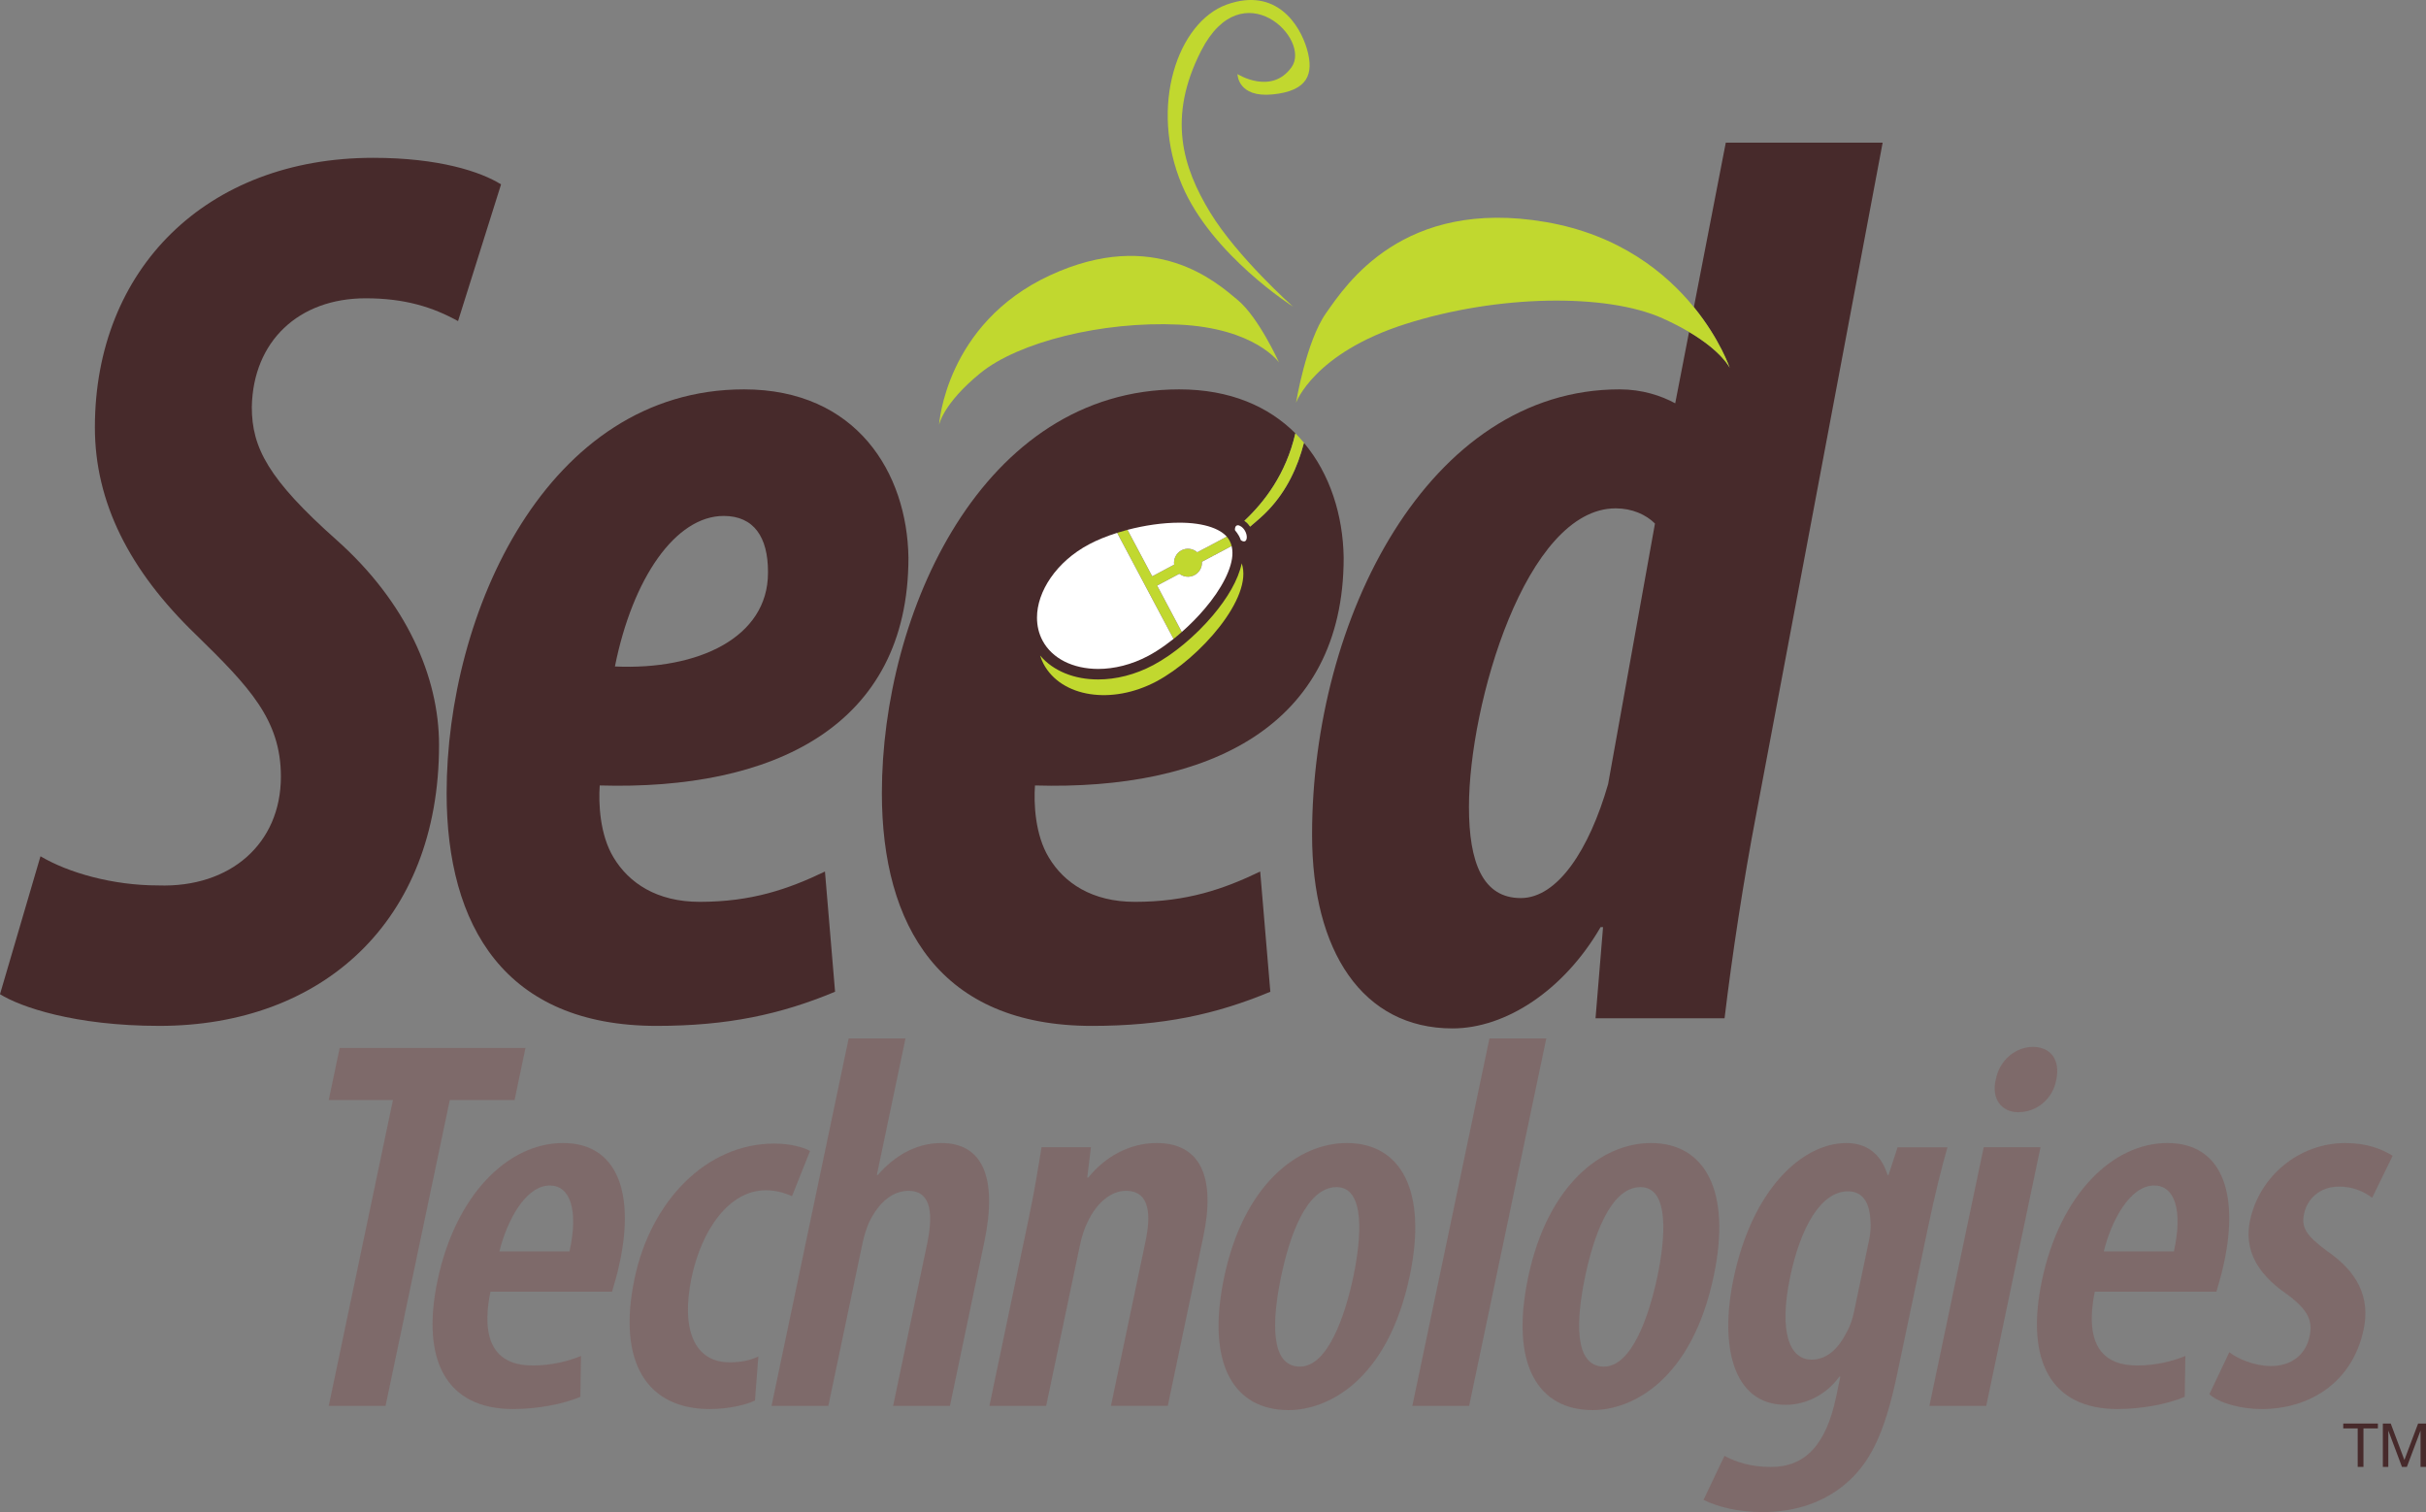
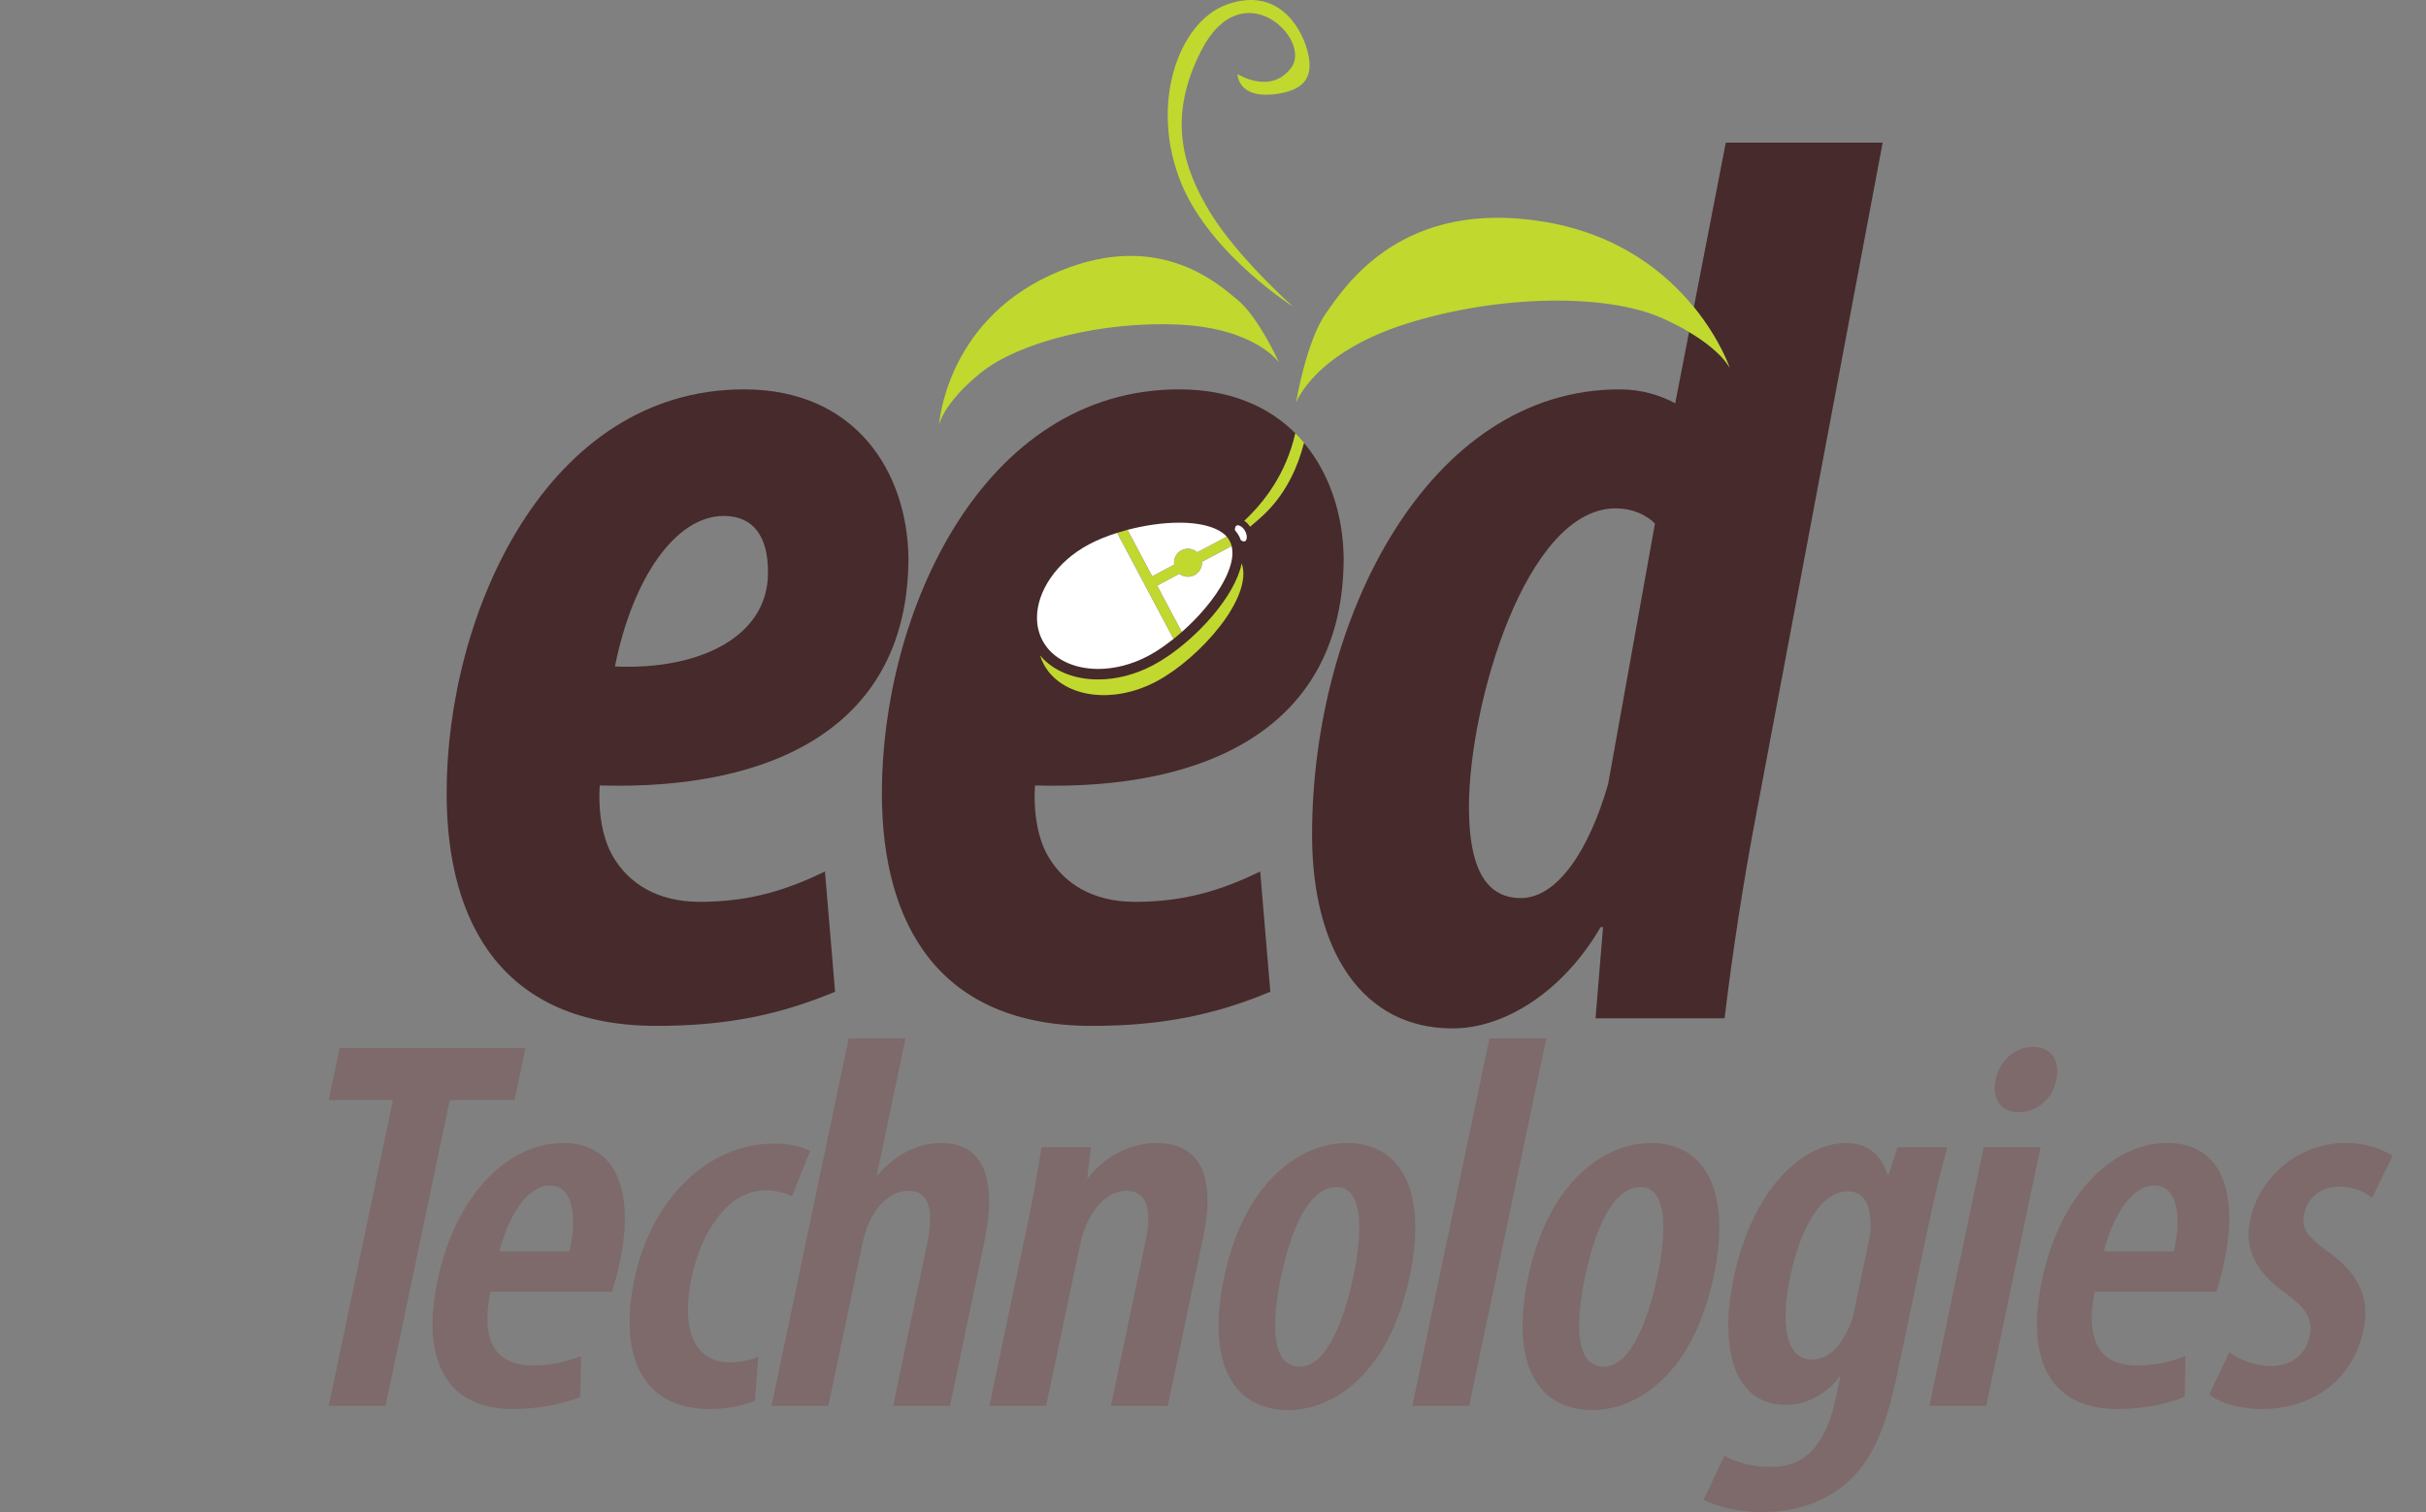
<svg xmlns="http://www.w3.org/2000/svg" version="1.1" baseProfile="basic" id="Layer_1" x="0px" y="0px" viewBox="0 0 372.171 231.947" xml:space="preserve">
  <rect x="0" y="0" width="372.171" height="231.947" fill="#808080" stroke="none" />
  <g>
-     <path d="M190.082,82.23c0.11,0.209,0.202,0.428,0.281,0.647c0.18,0.119,0.354,0.179,0.474,0.179c0.079-0.01,0.132-0.02,0.182-0.05   c0.122-0.059,0.249-0.258,0.249-0.607c0-0.278-0.08-0.617-0.26-0.945c-0.318-0.588-0.855-0.896-1.121-0.877   c-0.08,0-0.133,0.021-0.185,0.05c-0.127,0.06-0.255,0.249-0.255,0.607c0,0.029,0.018,0.08,0.018,0.109   C189.694,81.613,189.904,81.912,190.082,82.23z" />
-     <path d="M194.643,78.17c-0.39,0.415-0.8,0.815-1.233,1.203C193.843,78.986,194.253,78.585,194.643,78.17z" />
    <path d="M188.821,83.362c0.038,0.104,0.069,0.211,0.101,0.319C188.892,83.573,188.861,83.465,188.821,83.362z" />
    <path d="M171.44,81.715c0.478-0.146,0.964-0.284,1.458-0.421C172.404,81.425,171.917,81.566,171.44,81.715z" />
    <polygon fill="#7E6A6A" points="78.94,168.737 80.613,160.763 52.106,160.763 50.433,168.737 60.283,168.737 50.433,215.657    59.148,215.657 69.003,168.737  " />
    <path fill="#7E6A6A" d="M86.378,175.339c-8.473,0-16.501,7.976-19.257,21.09c-2.582,12.307,1.404,19.716,11.583,19.716   c3.664,0,7.647-0.737,10.331-1.873L89.134,208c-1.969,0.815-4.548,1.463-7.403,1.463c-4.64,0-8.284-2.438-6.495-11.321h18.65   c0.306-1.056,0.744-2.359,1.222-4.639C97.331,182.917,94.683,175.339,86.378,175.339z M87.367,191.958H76.613   c1.143-4.65,3.998-10.106,7.744-10.106C87.454,181.852,88.781,185.596,87.367,191.958z" />
    <path fill="#7E6A6A" d="M117.457,182.588c1.959,0,3.224,0.567,4.05,0.896l2.758-6.92c-0.939-0.578-3.104-1.145-5.459-1.145   c-10.512,0-18.974,8.881-21.456,20.691c-2.736,13.033,2.064,20.034,11.518,20.034c2.93,0,5.589-0.647,6.95-1.305l0.523-6.761   c-1.357,0.656-2.793,0.895-4.424,0.895c-5.294,0-7.527-4.888-5.815-13.033C107.627,188.693,111.839,182.588,117.457,182.588z" />
    <path fill="#7E6A6A" d="M144.419,175.339c-2.113,0-3.946,0.568-5.599,1.463c-1.474,0.817-2.955,2.032-4.14,3.426h-0.162   l4.394-20.939h-8.715l-11.836,56.368h8.715l5.272-25.092c0.202-0.975,0.64-2.281,0.956-3.007c1.595-3.346,3.796-4.888,6.076-4.888   c3.664,0,3.741,3.913,2.831,8.225l-5.2,24.763h8.72l5.262-25.092C153.102,180.547,150.692,175.339,144.419,175.339z" />
    <path fill="#7E6A6A" d="M177.433,175.339c-4.156,0-7.939,2.122-10.474,5.297h-0.167l0.567-4.65h-7.577   c-0.57,3.505-1.076,6.682-2.019,11.162l-5.979,28.508h8.708l5.153-24.515c0.304-1.474,0.741-2.768,1.157-3.585   c1.496-3.256,3.801-4.888,5.915-4.888c3.826,0,3.823,3.913,3.005,7.815l-5.293,25.173h8.72l5.456-25.989   C186.538,180.468,184.111,175.339,177.433,175.339z" />
    <path fill="#7E6A6A" d="M206.611,175.339c-7.408,0-15.809,6.274-18.818,20.602c-2.807,13.362,1.511,20.363,9.896,20.363   c6.034,0,15.215-4.561,18.58-20.602C219.007,182.669,214.925,175.339,206.611,175.339z M207.626,195.782   c-1.254,5.944-3.893,13.851-8.205,13.851c-4.639,0-4.281-7.169-2.877-13.851c1.205-5.785,3.764-13.682,8.494-13.682   C209.519,182.1,208.832,189.997,207.626,195.782z" />
    <polygon fill="#7E6A6A" points="228.497,159.289 216.667,215.657 225.38,215.657 237.219,159.289  " />
    <path fill="#7E6A6A" d="M253.26,175.339c-7.418,0-15.821,6.274-18.829,20.602c-2.809,13.362,1.514,20.363,9.897,20.363   c6.034,0,15.214-4.561,18.581-20.602C265.648,182.669,261.564,175.339,253.26,175.339z M254.266,195.782   c-1.255,5.944-3.894,13.851-8.205,13.851c-4.64,0-4.281-7.169-2.878-13.851c1.215-5.785,3.774-13.682,8.494-13.682   C256.158,182.1,255.481,189.997,254.266,195.782z" />
    <path fill="#7E6A6A" d="M291.107,175.987l-1.384,4.242h-0.159c-0.826-2.689-2.719-4.889-6.303-4.889   c-6.682,0-14.408,6.92-17.314,20.771c-2.191,10.425-0.08,19.387,7.984,19.387c3.097,0,6.264-1.554,8.234-4.322h0.16l-0.648,3.097   c-1.553,7.408-4.778,10.754-9.986,10.754c-3.187,0-5.536-0.815-7.139-1.712l-3.217,6.761c2.29,1.135,5.477,1.872,9.061,1.872   c5.129,0,9.439-1.544,12.716-4.321c3.564-3.008,5.935-7.33,7.896-16.688l4.73-22.484c1.105-5.297,2.091-9.21,3.017-12.466H291.107z    M286.766,190.076l-2.329,11.083c-0.22,1.055-0.548,2.2-1.176,3.256c-1.673,3.335-3.725,4.15-5.357,4.15   c-3.335,0-5.068-4.15-3.275-12.704c1.594-7.579,4.71-13.114,8.871-13.114c2.6,0,3.346,2.281,3.446,4.482   C287.025,188.045,286.965,189.101,286.766,190.076z" />
    <polygon fill="#7E6A6A" points="304.32,175.987 295.987,215.657 304.708,215.657 313.033,175.987  " />
    <path fill="#7E6A6A" d="M309.608,170.61c2.848,0,5.317-2.032,5.845-4.968c0.647-3.088-0.887-5.049-3.574-5.049   c-2.609,0-5.139,1.961-5.716,5.049C305.465,168.578,307.079,170.61,309.608,170.61z" />
    <path fill="#7E6A6A" d="M321.357,198.141h18.66c0.298-1.056,0.736-2.359,1.215-4.639c2.23-10.584-0.418-18.163-8.723-18.163   c-8.483,0-16.509,7.976-19.257,21.09c-2.589,12.307,1.394,19.716,11.58,19.716c3.664,0,7.646-0.737,10.326-1.873l0.099-6.272   c-1.962,0.815-4.54,1.463-7.388,1.463C323.22,209.462,319.585,207.024,321.357,198.141z M330.478,181.852   c3.106,0,4.431,3.744,3.018,10.106h-10.754C323.886,187.308,326.734,181.852,330.478,181.852z" />
    <path fill="#7E6A6A" d="M357.064,191.958c-3.326-2.449-4.043-3.675-3.595-5.784c0.468-2.201,2.34-4.152,5.347-4.152   c2.121,0,3.764,0.726,5.099,1.702l3.146-6.432c-1.733-1.056-3.983-1.952-7.249-1.952c-7.089,0-13.193,5.049-14.638,11.89   c-0.836,3.992,0.559,7.815,5.696,11.32c3.166,2.359,3.963,3.993,3.444,6.434c-0.597,2.856-2.827,4.561-5.914,4.561   c-2.609,0-5.138-1.137-6.402-2.111l-3.058,6.432c1.494,1.385,4.899,2.281,7.986,2.281c7.498,0,13.989-4.152,15.682-12.218   C363.635,199.038,361.683,195.134,357.064,191.958z" />
-     <path fill="#472A2B" d="M67.353,114.272c0-10.485-5.043-21.936-15.725-31.444c-10.483-9.32-12.997-14.169-12.997-20.382   c0.184-10.087,7.174-16.688,17.465-16.688c6.016,0,10.288,1.354,14.171,3.495l6.599-20.97c-3.107-1.942-9.514-4.073-19.611-4.073   c-25.615,0-42.699,17.087-42.699,41.343c0,11.45,5.24,21.936,15.531,31.833c8.147,7.966,13.004,13.004,13.004,21.746   c0,10.286-7.767,17.077-18.834,16.689c-6.982,0-13.781-1.941-18.047-4.471L0,152.507c3.104,1.942,11.451,4.86,24.455,4.86   C49.306,157.368,67.353,141.445,67.353,114.272z" />
    <path fill="#472A2B" d="M100.737,157.368c10.873,0,19.025-1.753,27.37-5.238l-1.551-18.44c-5.633,2.708-11.262,4.65-19.217,4.65   c-6.602,0-10.871-2.908-13.204-6.791c-2.13-3.494-2.327-8.344-2.13-11.062c26.396,0.776,47.358-8.932,47.358-34.94   c-0.191-13.004-7.958-25.819-25.231-25.819c-30.282,0-45.616,34.362-45.616,61.924C68.516,142.032,77.447,157.368,100.737,157.368z    M111.025,79.144c4.658,0,6.791,3.296,6.791,8.543v0.189c0,9.897-10.674,14.946-23.481,14.358   C97.053,88.653,103.652,79.144,111.025,79.144z" />
    <path fill="#472A2B" d="M259.118,50.921l-2.124,10.947c-2.141-1.165-5.059-2.141-8.543-2.141   c-29.313,0-47.167,35.139-47.167,68.327c0,17.862,7.757,29.702,21.538,29.702c8.164,0,17.086-5.826,22.722-15.534h0.378   l-1.154,13.98h19.795c1.165-9.709,2.907-21.159,4.849-31.256L288.817,21.88h-24.065l-4.896,25.232   c4.027,4.943,5.503,9.329,5.503,9.329S264.213,53.94,259.118,50.921z M246.699,120.286c-2.908,10.097-7.768,17.475-13.393,17.475   c-5.824,0-7.955-5.435-7.955-13.979c0-15.722,8.732-45.803,22.513-45.803c2.519,0,4.659,0.966,6.024,2.331L246.699,120.286z" />
    <path fill="none" stroke="#472A2B" stroke-width="0" stroke-linecap="round" stroke-linejoin="round" d="M199.839,67.683   c0,0.01,0,0.01,0.012,0.02" />
    <path fill="#472A2B" d="M206.132,85.546c-0.099-6.433-2.051-12.805-6.093-17.614c-0.974,3.795-2.667,7.325-5.374,10.213   c-0.008,0.008-0.015,0.017-0.022,0.025c-0.39,0.415-0.8,0.816-1.233,1.203c-0.541,0.488-1.094,0.956-1.635,1.414   c-0.241-0.378-0.54-0.687-0.876-0.896c3.076-2.897,6.372-7.139,7.826-13.422c-4.103-4.092-9.979-6.741-17.823-6.741   c-30.28,0-45.614,34.362-45.614,61.924c0,20.381,8.929,35.717,32.221,35.717c10.866,0,19.018-1.753,27.372-5.238l-1.556-18.44   c-5.633,2.708-11.259,4.65-19.217,4.65c-6.6,0-10.871-2.908-13.201-6.791c-2.131-3.494-2.33-8.344-2.131-11.062   C185.166,121.263,206.132,111.555,206.132,85.546z" />
    <path fill="#472A2B" d="M171.38,81.733c0.02-0.006,0.041-0.011,0.06-0.018c0.478-0.149,0.964-0.29,1.458-0.421   c0.023-0.006,0.045-0.013,0.068-0.02v0.002c2.607-0.684,5.404-1.098,7.916-1.098c0.01,0,0.021,0,0.037,0   c3.809-0.01,6.822,0.976,7.73,2.808c0.068,0.12,0.123,0.246,0.171,0.375c0.04,0.103,0.071,0.211,0.101,0.319   c0.008,0.024,0.017,0.048,0.023,0.073l-0.001,0c0.082,0.325,0.125,0.67,0.125,1.045c0.027,2.33-1.704,5.596-4.241,8.563   c-1.067,1.268-2.276,2.482-3.53,3.584l0.001,0c-0.011,0.009-0.021,0.017-0.032,0.026c-1.69,1.483-3.464,2.756-5.102,3.628   c-2.554,1.364-5.242,2.011-7.699,2.011c-3.851-0.01-7.05-1.574-8.531-4.351c-0.578-1.096-0.849-2.271-0.849-3.515   c-0.012-3.994,2.967-8.593,7.986-11.252c1.238-0.662,2.717-1.259,4.309-1.761V81.733z" />
    <path fill="#472A2B" d="M177.414,104.524c-6.845,3.645-14.597,2.439-17.32-2.678c-0.222-0.419-0.391-0.846-0.53-1.294   c2.044,2.43,5.317,3.674,8.881,3.674c0.008,0,0.011,0,0.021,0c2.735,0,5.668-0.717,8.456-2.201c3.104-1.652,6.486-4.48,9.139-7.617   c2.189-2.599,3.886-5.387,4.431-7.995C192.31,91.669,184.005,101.02,177.414,104.524z" />
    <path fill="#FFFFFF" d="M189.702,80.627c0.052-0.03,0.104-0.05,0.185-0.05c0.266-0.02,0.803,0.289,1.121,0.877   c0.18,0.328,0.26,0.667,0.26,0.945c0,0.349-0.127,0.548-0.249,0.607c-0.05,0.03-0.103,0.04-0.182,0.05   c-0.12,0-0.294-0.06-0.474-0.179c-0.079-0.219-0.171-0.438-0.281-0.647c-0.178-0.318-0.388-0.617-0.617-0.887   c0-0.029-0.018-0.08-0.018-0.109C189.447,80.876,189.575,80.687,189.702,80.627z" />
    <path fill="#C1D82F" d="M190.899,79.89c0.336,0.209,0.635,0.518,0.876,0.896c0.541-0.458,1.094-0.926,1.635-1.414   c0.434-0.387,0.844-0.788,1.233-1.203c0.008-0.008,0.015-0.017,0.022-0.025c2.714-2.896,4.4-6.428,5.374-10.233   c-0.418-0.498-0.856-0.976-1.314-1.444C197.271,72.751,193.975,76.993,190.899,79.89z" />
    <path fill="#C1D82F" d="M181.266,96.974c0.011-0.009,0.021-0.017,0.032-0.026l-0.001,0l-3.783-7.119l3.41-1.812   c0.654,0.498,1.562,0.617,2.33,0.199c0.776-0.409,1.192-1.225,1.134-2.042l4.556-2.419l0.001,0   c-0.007-0.025-0.016-0.049-0.023-0.073c-0.031-0.108-0.063-0.215-0.101-0.319c-0.048-0.129-0.103-0.254-0.171-0.375   c-0.119-0.239-0.27-0.458-0.457-0.667l-4.521,2.4c-0.649-0.578-1.616-0.727-2.433-0.299c-0.816,0.438-1.231,1.324-1.115,2.191   l-3.367,1.792l-3.791-7.127v-0.002c-0.023,0.006-0.045,0.013-0.068,0.02c-0.494,0.137-0.98,0.275-1.458,0.421   c-0.019,0.006-0.04,0.012-0.06,0.018v0.001l8.647,16.268C180.443,97.672,180.859,97.332,181.266,96.974z" />
    <path fill="#C1D82F" d="M150.413,57.217c5.815-4.729,18.642-7.975,30.399-7.427c11.75,0.538,15.404,5.814,15.404,5.814   s-3.109-6.899-6.354-9.598c-3.243-2.698-12.705-11.212-28.776-3.774c-16.071,7.428-17.027,22.962-17.027,22.962   S144.598,61.958,150.413,57.217z" />
    <path fill="#C1D82F" d="M198.357,47.032c0,0-8.514-7.558-12.713-14.448c-4.188-6.891-6.614-14.568-1.367-24.814   c6.304-12.307,16.967-1.772,13.851,2.549c-3.106,4.321-8.284,1.046-8.284,1.046s0,3.654,5.396,3.116s6.353-3.116,5.277-6.9   c-1.085-3.774-4.739-9.589-12.297-6.891c-7.558,2.699-11.996,15.633-6.891,27.701C185.86,39.105,198.357,47.032,198.357,47.032z" />
    <path fill="#C1D82F" d="M215.652,49.69c14.119-4.491,30.768-4.729,39.391-0.866c1.582,0.711,2.928,1.417,4.075,2.098   c5.096,3.019,6.241,5.52,6.241,5.52s-1.476-4.385-5.503-9.329c-4.261-5.231-11.384-11.089-22.677-13.045   c-21.965-3.793-30.707,9.639-33.754,13.97c-3.067,4.341-4.601,13.741-4.601,13.741S201.542,54.171,215.652,49.69z" />
    <path fill="#C1D82F" d="M186.06,94.408c-2.652,3.137-6.035,5.965-9.139,7.617c-2.788,1.484-5.721,2.201-8.456,2.201   c-0.01,0-0.013,0-0.021,0c-3.564,0-6.837-1.244-8.881-3.674c0.14,0.448,0.309,0.875,0.53,1.294   c2.723,5.118,10.475,6.323,17.32,2.678c6.592-3.505,14.896-12.855,13.077-18.112C189.946,89.021,188.25,91.809,186.06,94.408z" />
-     <polygon fill="#472A2B" points="359.476,219.114 361.693,219.114 361.693,225.017 362.577,225.017 362.577,219.114    364.793,219.114 364.793,218.368 359.476,218.368  " />
-     <polygon fill="#472A2B" points="368.856,223.956 366.761,218.368 365.551,218.368 365.551,225.017 366.389,225.017    366.389,219.486 366.407,219.486 368.484,225.017 369.239,225.017 371.315,219.486 371.333,219.486 371.333,225.017    372.171,225.017 372.171,218.368 370.961,218.368  " />
    <path fill="#FFFFFF" d="M159.085,94.747c0,1.244,0.271,2.419,0.849,3.515c1.481,2.777,4.68,4.341,8.531,4.351   c2.457,0,5.146-0.647,7.699-2.011c1.638-0.872,3.411-2.145,5.102-3.628c-0.407,0.358-0.823,0.699-1.238,1.029l-8.647-16.268   c-1.592,0.501-3.07,1.099-4.309,1.761C162.053,86.154,159.073,90.753,159.085,94.747z" />
    <path fill="#FFFFFF" d="M180.125,86.612c-0.116-0.867,0.299-1.752,1.115-2.191c0.816-0.428,1.783-0.279,2.433,0.299l4.521-2.4   c0.188,0.209,0.338,0.429,0.457,0.667c-0.908-1.832-3.922-2.818-7.73-2.808c-0.016,0-0.027,0-0.037,0   c-2.512,0-5.309,0.414-7.916,1.098l3.791,7.127L180.125,86.612z" />
    <path fill="#FFFFFF" d="M183.254,88.215c-0.769,0.418-1.676,0.299-2.33-0.199l-3.41,1.812l3.783,7.119   c1.254-1.103,2.463-2.316,3.53-3.584c2.537-2.967,4.269-6.233,4.241-8.563c0-0.375-0.043-0.72-0.125-1.045l-4.556,2.419   C184.447,86.99,184.031,87.806,183.254,88.215z" />
  </g>
</svg>